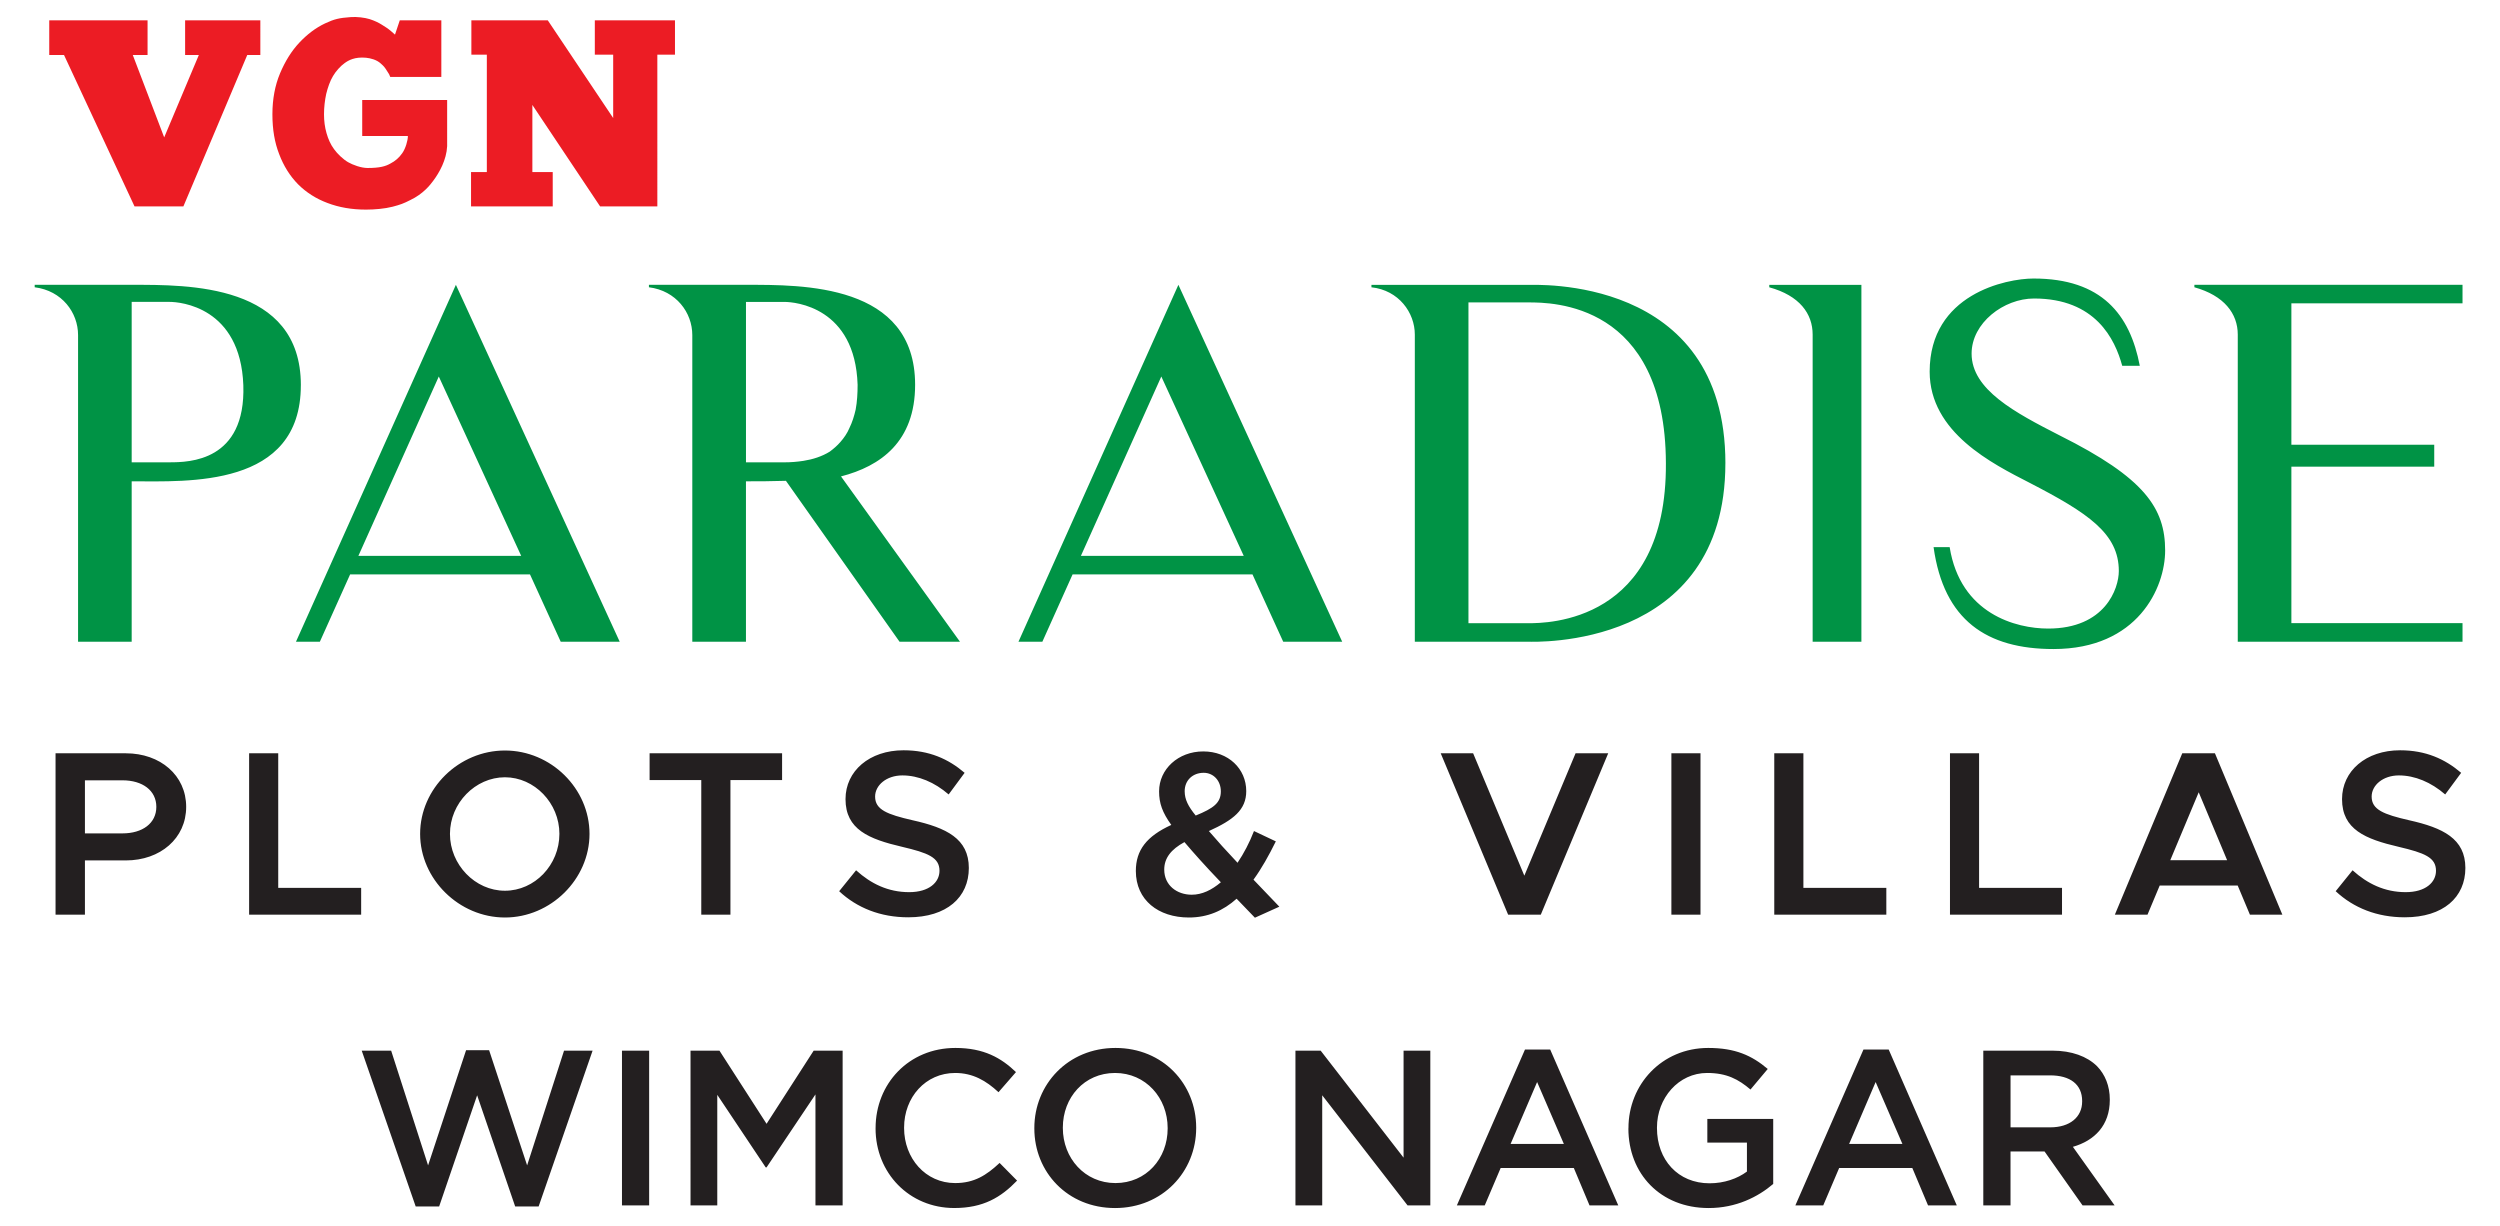
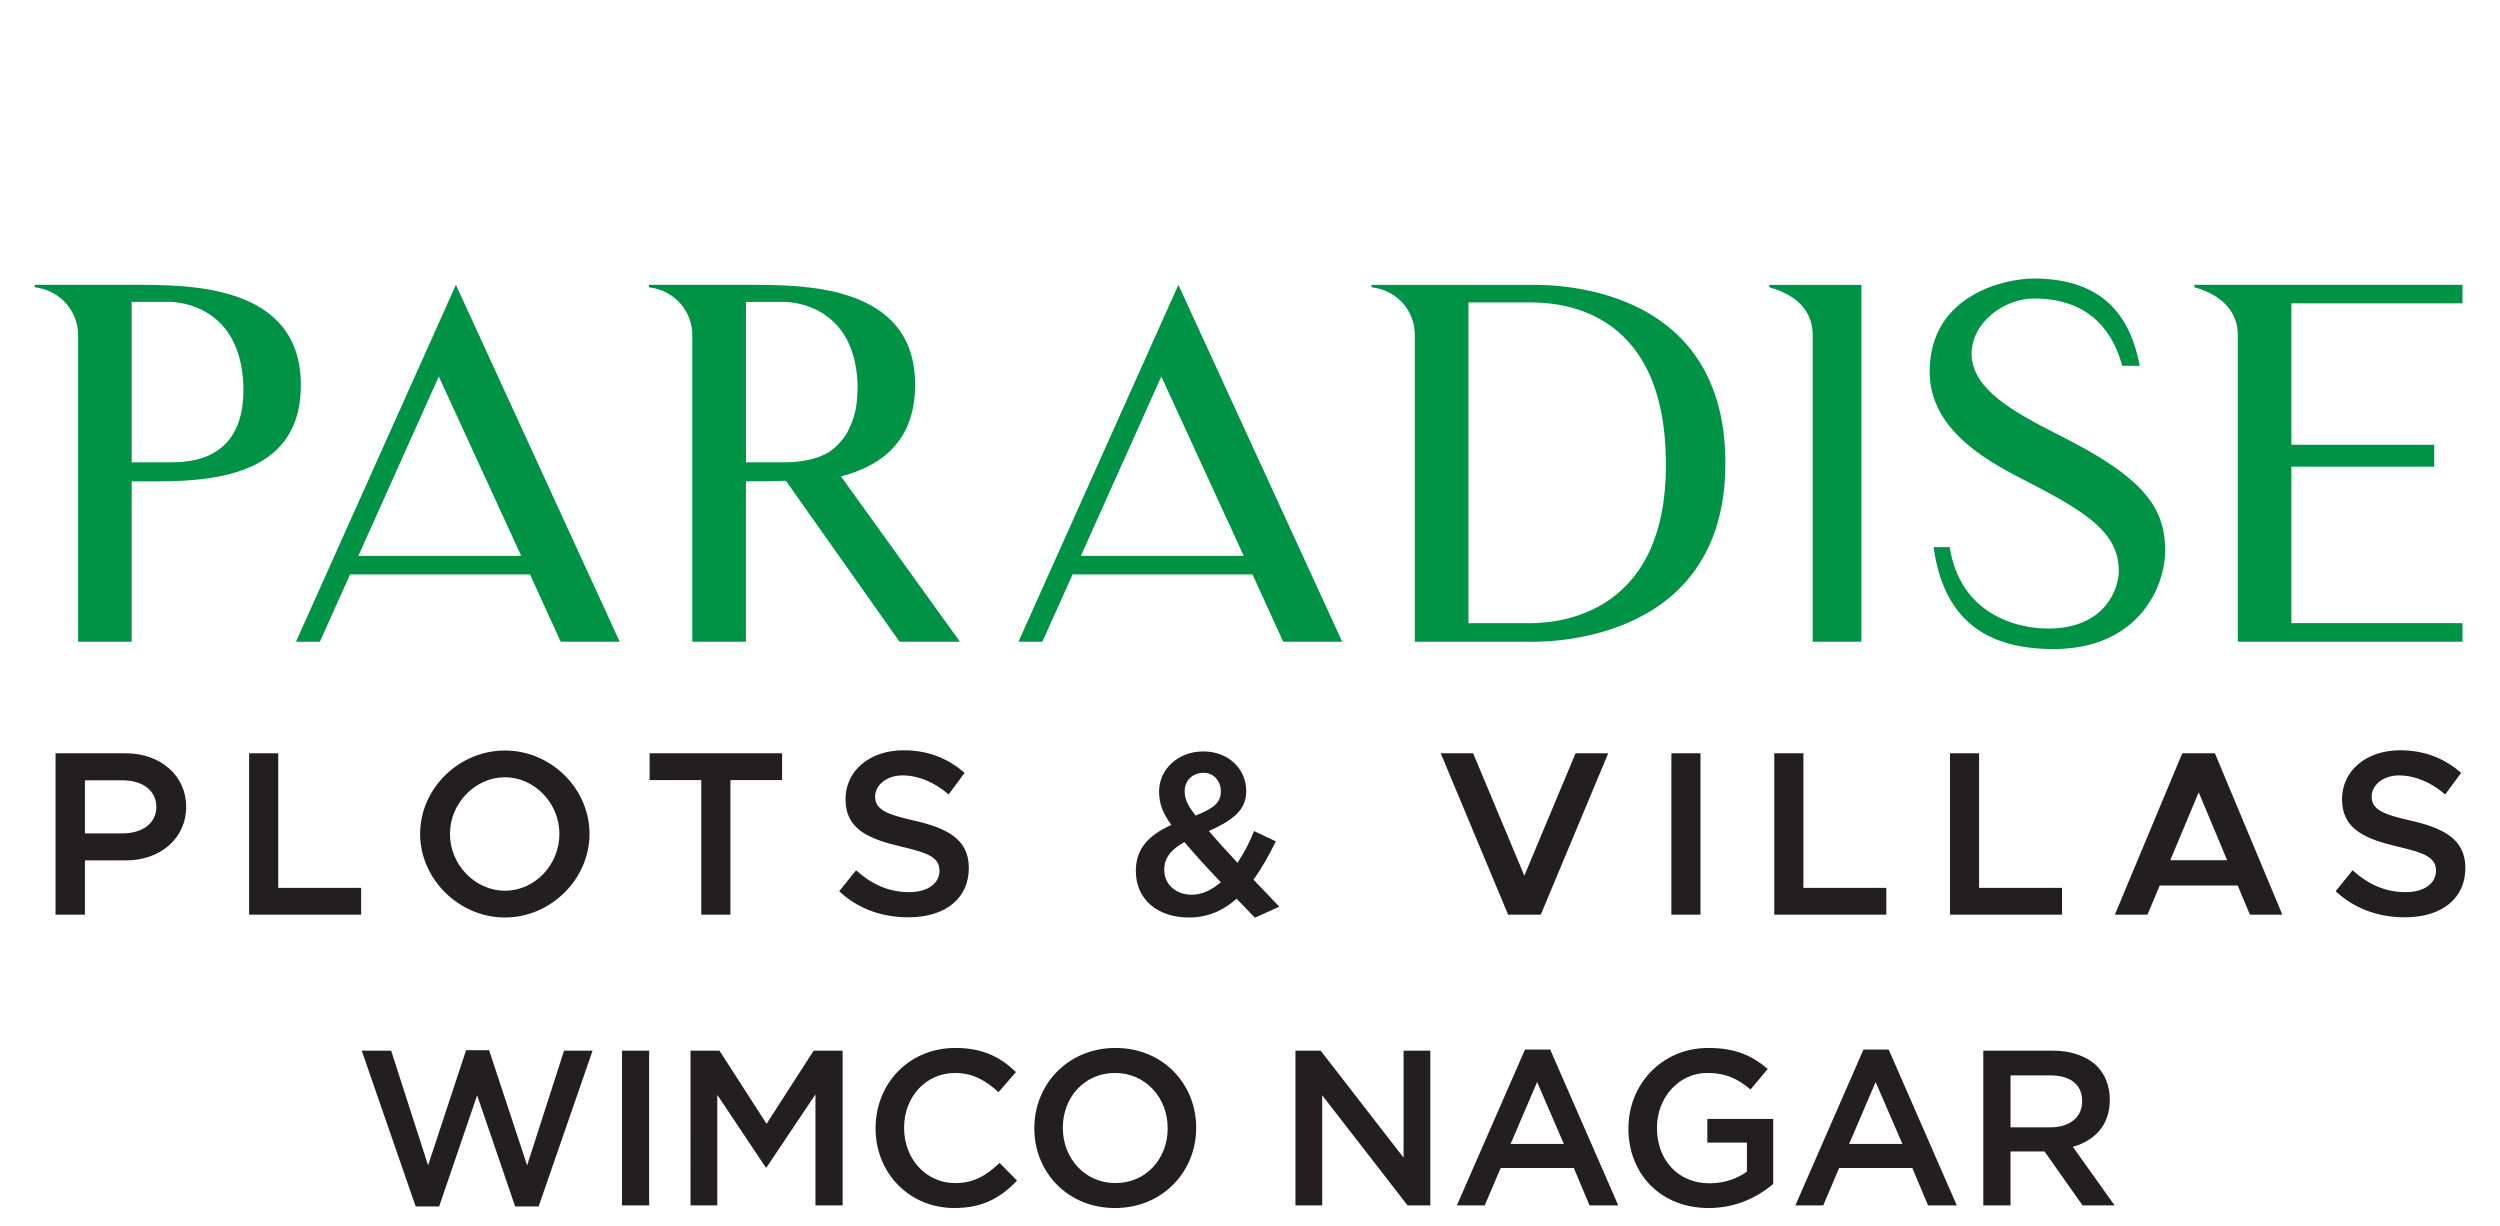
<svg xmlns="http://www.w3.org/2000/svg" id="Layer_1" version="1.1" viewBox="0 0 1111.22 544.83">
  <defs>
    <style>.st0{fill:#ec1c24;fill-rule:evenodd}.st1{fill:#231f20}.st2{fill:#009345}</style>
  </defs>
  <path d="M133.72 171.25c0 45.72-50.27 42.69-75.19 42.69v71.29H34.7v-136.3c0-9.97-7.14-19.72-19.28-21.24v-1.09h43.12c24.92 0 75.19-.65 75.19 44.64m-25.57.01c-1.29-34.89-28.18-37.06-32.73-37.06h-16.9v71.3h16.9c8.67 0 33.82-.44 32.73-34.24M131.56 285.23l71.08-158.63 72.81 158.63h-26.22l-13.65-29.91h-79.96l-13.44 29.91zm27.73-38.14h72.38l-36.63-79.74zM426.7 285.23h-26.87l-50.49-71.51c-6.5.22-12.58.22-17.77.22v71.29h-23.85v-136.3c0-9.97-7.16-19.72-19.28-21.24v-1.09h43.13c24.91 0 75.19-.65 75.19 44.43 0 25.35-15.38 36.19-32.94 40.73l52.87 73.47m-53.08-88.84c1.53-1.74 3.04-3.91 3.91-6.06 1.3-2.61 2.16-5.42 2.81-8.25.66-3.46.87-7.36.87-11.04-1.09-34.46-27.74-36.84-32.51-36.84h-17.11v71.3h17.11c2.82 0 5.63-.22 8.46-.66 4.11-.64 8.24-1.95 11.69-4.11 1.74-1.3 3.26-2.6 4.77-4.33ZM452.7 285.23l71.08-158.63 72.81 158.63h-26.22l-13.65-29.91h-79.97l-13.43 29.91zm27.74-38.14h72.39l-36.64-79.74zM766.91 205.92c0 83-85.58 79.32-87.54 79.32h-50.5V148.71c0-9.74-7.14-19.71-19.28-21.01v-1.09h69.79c1.96.21 87.54-4.98 87.54 79.31m-26.45 0c-.21-71.5-50.7-71.5-61.1-71.5h-26.66v142.59h26.66c8.23 0 61.53-.22 61.1-71.08ZM827.37 126.61v158.63H805.7V148.71c0-9.31-5.85-17.33-19.28-21.01v-1.09zM962.38 244.72c0 16.46-12.13 43.77-49.63 43.77-29.68 0-48.76-12.78-53.3-45.29h7.15c4.76 29.68 29.47 36.19 43.77 36.19 25.35 0 31.42-17.78 31.42-25.57 0-16.68-13.66-25.78-39.66-39.22-16.47-8.46-44.42-22.32-44.42-49.41 0-34.45 34.02-41.39 46.16-41.39 30.33 0 42.9 16.03 47.24 38.79h-7.81c-3.25-11.92-11.91-29.91-39.21-29.91-13.44 0-27.74 10.84-27.74 24.5 0 16.03 19.28 26.21 39.22 36.4 37.71 18.85 46.81 32.29 46.81 51.15M1094.56 277v8.23h-99.9V148.7c0-9.31-6.06-17.33-19.28-21.01v-1.09h119.18v8.23h-76.07v62.85h63.5v9.75h-63.5v69.56h76.07" class="st2" />
-   <path d="M82.27 24.45h6.11l-15.4 36.62C68.3 48.84 63.7 36.61 59.02 24.45h6.57V9.05h-43.7v15.4h6.57l31.33 67.28h21.73l28.38-67.28h5.82V9.05H82.28v15.4M160.99 60.46h20.31c0 2.04-1.06 5.59-2.5 7.63-1.43 2.04-3.09 3.48-5.28 4.61-2.12 1.21-4.69 1.97-10.12 1.97-2.86 0-6.56-1.36-8.68-2.58-2.11-1.2-4.83-3.77-6.25-5.81-1.52-2.04-2.58-4.45-3.33-7.09-.76-2.64-1.12-5.44-1.12-8.38 0-3.17.37-6.2.98-9.07.68-2.8 1.73-5.82 3.02-7.93 1.21-2.11 3.39-4.52 5.14-5.74 1.73-1.28 4.53-2.86 9.52-2.41 2.11.22 4.75.9 6.56 2.56 1.36 1.21 1.66 1.51 2.79 3.32.91 1.29 1.06 1.67 1.43 2.65h22.71V9.05h-18.48l-2.12 6.34c-.45-.39-.68-.61-1.81-1.59-1.21-1.05-2.64-1.96-4.15-2.88-1.43-.9-3.17-1.72-5.29-2.41-2.18-.68-5.74-1.13-8.52-.9-5.07.38-7.11.83-11.33 2.8-4.15 1.96-7.92 4.83-11.4 8.52-3.54 3.78-6.34 8.32-8.6 13.68-2.25 5.36-3.39 11.47-3.39 18.2s.98 12.53 3.02 17.74c1.97 5.21 4.76 9.67 8.38 13.36 3.63 3.63 8 6.42 13.06 8.31 5.13 1.96 10.8 2.95 17.14 2.95 3.84 0 8.37-.39 11.84-1.29 3.46-.91 4.9-1.44 7.84-2.95 5.74-2.72 8.84-6.72 10.12-8.46 2.79-3.7 5.97-9.36 6.27-15.48V44.45H161v16M264.39 9.05V24.3h8.16v28.16L243.49 9.05h-33.97V24.3h6.87v52.17h-7.02v15.26h36.31V76.47h-9.05V46.65l30.1 45.08h25.45V24.3h7.84V9.05z" class="st0" />
  <path d="M160.78 467h13.08l16.42 51 16.89-51.21h10.23L234.3 518l16.41-51h12.69l-23.99 69.27h-10.42l-16.91-49.43-16.89 49.43h-10.42zM276.46 467h12.08v68.79h-12.08zM306.93 467h12.86l20.94 32.52L361.67 467h12.87v68.79h-12.08v-49.34l-21.73 32.43h-.39l-21.52-32.24v49.15h-11.89zM389.19 501.59v-.2c0-19.56 14.64-35.59 35.47-35.59 12.68 0 20.35 4.43 26.93 10.73l-7.77 8.94c-5.5-5.12-11.4-8.55-19.26-8.55-13.18 0-22.7 10.8-22.7 24.27v.2c0 13.47 9.52 24.47 22.7 24.47 8.45 0 13.86-3.44 19.75-8.95l7.77 7.86c-7.18 7.46-15.04 12.18-27.92 12.18-20.05 0-34.98-15.62-34.98-35.37M459.75 501.59v-.2c0-19.37 14.94-35.59 36.07-35.59s35.87 16.03 35.87 35.39v.2c0 19.36-14.94 35.57-36.07 35.57s-35.87-16.01-35.87-35.37m59.26 0v-.2c0-13.37-9.72-24.47-23.39-24.47s-23.2 10.9-23.2 24.27v.2c0 13.37 9.73 24.47 23.4 24.47s23.19-10.91 23.19-24.27M575.81 467h11.21l36.85 47.56V467h11.89v68.79h-10.11l-37.94-48.95v48.95h-11.9zM677.83 466.5h11.21l30.26 69.28h-12.78l-6.97-16.61h-32.53l-7.07 16.61h-12.39l30.28-69.28m17.28 41.97-11.89-27.52-11.79 27.52zM723.83 501.59v-.2c0-19.27 14.75-35.59 35.47-35.59 11.99 0 19.37 3.35 26.44 9.34l-7.67 9.14c-5.31-4.51-10.52-7.36-19.27-7.36-12.68 0-22.3 11.1-22.3 24.27v.2c0 14.15 9.33 24.57 23.38 24.57 6.49 0 12.39-2.07 16.61-5.21v-12.88h-17.6v-10.51h29.28v28.89c-6.78 5.79-16.51 10.71-28.69 10.71-21.52 0-35.68-15.33-35.68-35.37M828.29 466.5h11.21l30.27 69.28h-12.78l-6.98-16.61h-32.53l-7.07 16.61h-12.39zm17.31 41.97-11.9-27.52-11.79 27.52zM881.56 467h30.67c8.64 0 15.43 2.55 19.85 6.88 3.64 3.74 5.7 8.84 5.7 14.83v.2c0 11.3-6.78 18.08-16.41 20.84l18.56 26.05h-14.25l-16.9-23.98h-15.13v23.98h-12.1v-68.79m29.79 34.08c8.65 0 14.15-4.52 14.15-11.5v-.2c0-7.37-5.31-11.4-14.25-11.4h-17.58v23.1zM24.69 334.83h31.23c15.35 0 26.83 9.82 26.83 23.81s-11.48 23.81-26.83 23.81H37.75v24.12H24.69v-71.73m29.76 35.59c8.87 0 15.04-4.49 15.04-11.79s-6.17-11.8-15.04-11.8h-16.7v23.59zM160.53 394.66v11.91h-49.8v-71.74h12.94v59.83zM186.74 370.65c0-20.15 17.23-37.06 37.7-37.06s37.59 16.91 37.59 37.06-17.23 37.17-37.59 37.17-37.7-17.02-37.7-37.17m61.91 0c0-13.67-11.07-25.16-24.22-25.16S200 356.98 200 370.65s11.16 25.27 24.43 25.27 24.22-11.48 24.22-25.27M311.71 346.74h-22.97v-11.91h58.89v11.91h-22.96v59.83h-12.96zM373 396.13l7.52-9.3c6.57 5.95 14.2 9.72 23.59 9.72 8.88 0 13.48-4.39 13.48-9.5 0-5.96-5.12-7.94-16.61-10.65-14.82-3.45-25.16-7.72-25.16-21.2 0-12.52 10.65-21.71 25.79-21.71 11.39 0 19.95 3.86 27.15 10.02l-7.1 9.61c-6.27-5.43-13.47-8.46-20.57-8.46s-12.12 4.39-12.12 9.4c0 5.84 5.33 7.93 16.71 10.54 14.94 3.34 24.95 8.15 24.95 21.2s-9.81 21.93-26.93 21.93c-12.33 0-22.77-4.18-30.7-11.59M557.8 407.92l-8.14-8.45c-5.96 5.33-12.84 8.35-21.2 8.35-13.57 0-23.59-7.73-23.59-20.67 0-9.3 4.8-15.46 15.76-20.48-3.97-5.53-5.43-9.6-5.43-14.92 0-9.82 8.46-17.75 19.63-17.75s19.11 7.72 19.11 17.64c0 8.36-5.75 12.84-16.61 17.75 3.66 4.28 7.63 8.67 12.74 14.1 2.81-4.17 5.33-8.99 7.31-14.1l9.71 4.59c-3.14 6.37-6.37 12.12-9.93 17.02 3.34 3.55 7.21 7.52 11.49 12.01l-10.86 4.9m-15.13-15.75c-7.1-7.41-12.12-13.06-16.19-17.86-5.94 3.23-8.98 7.1-8.98 12.22 0 7 5.64 11.17 12.22 11.17 4.59 0 8.87-2.09 12.95-5.53m-16.08-40.41c0 3.55 1.56 6.68 4.9 10.75 7.94-3.24 11.17-5.64 11.17-10.75 0-4.7-3.24-8.25-7.63-8.25-4.79 0-8.45 3.24-8.45 8.25ZM714.83 334.83l-29.97 71.74h-14.51l-29.97-71.74h14.41l22.76 54.4 22.77-54.4zM742.91 334.83h12.94v71.73h-12.94zM838.45 394.66v11.91h-49.81v-71.74h12.95v59.83zM916.54 394.66v11.91h-49.8v-71.74h12.94v59.83zM994.63 393.61h-34.67l-5.42 12.95h-14.51l29.96-71.73h14.52l29.97 71.73h-14.42zm-4.7-11.26-12.63-30.19-12.64 30.19zM1038.18 396.13l7.51-9.3c6.58 5.95 14.21 9.72 23.61 9.72 8.88 0 13.47-4.39 13.47-9.5 0-5.96-5.12-7.94-16.6-10.65-14.82-3.45-25.16-7.72-25.16-21.2 0-12.52 10.64-21.71 25.8-21.71 11.38 0 19.94 3.86 27.15 10.02l-7.1 9.61c-6.27-5.43-13.48-8.46-20.58-8.46s-12.11 4.39-12.11 9.4c0 5.84 5.33 7.93 16.71 10.54 14.93 3.34 24.95 8.15 24.95 21.2s-9.81 21.93-26.94 21.93c-12.32 0-22.77-4.18-30.69-11.59" class="st1" />
</svg>